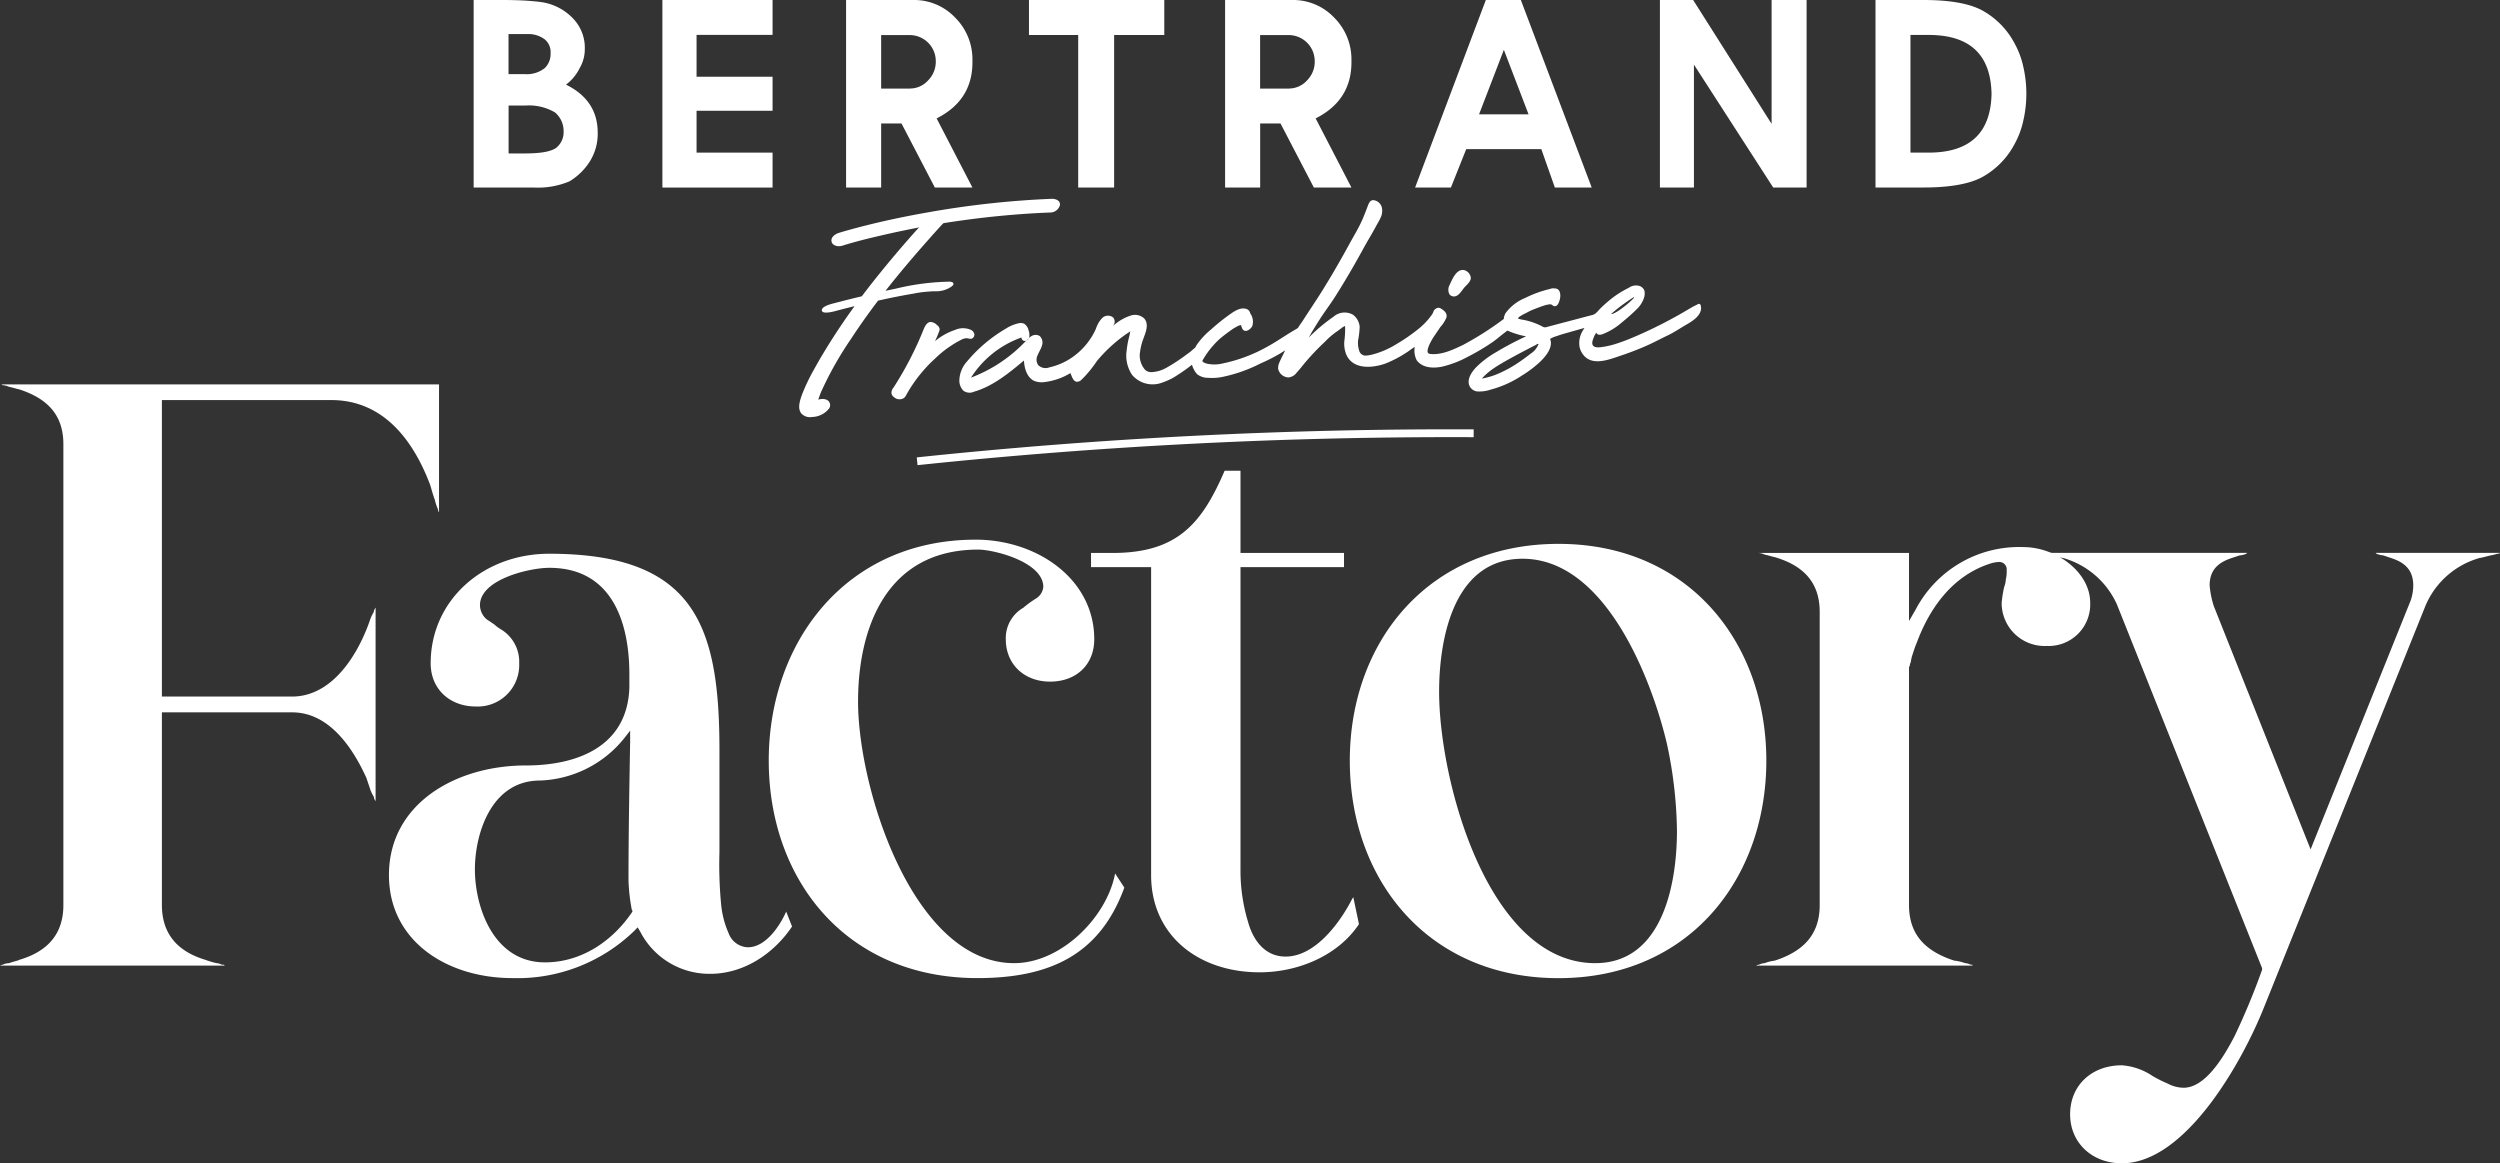
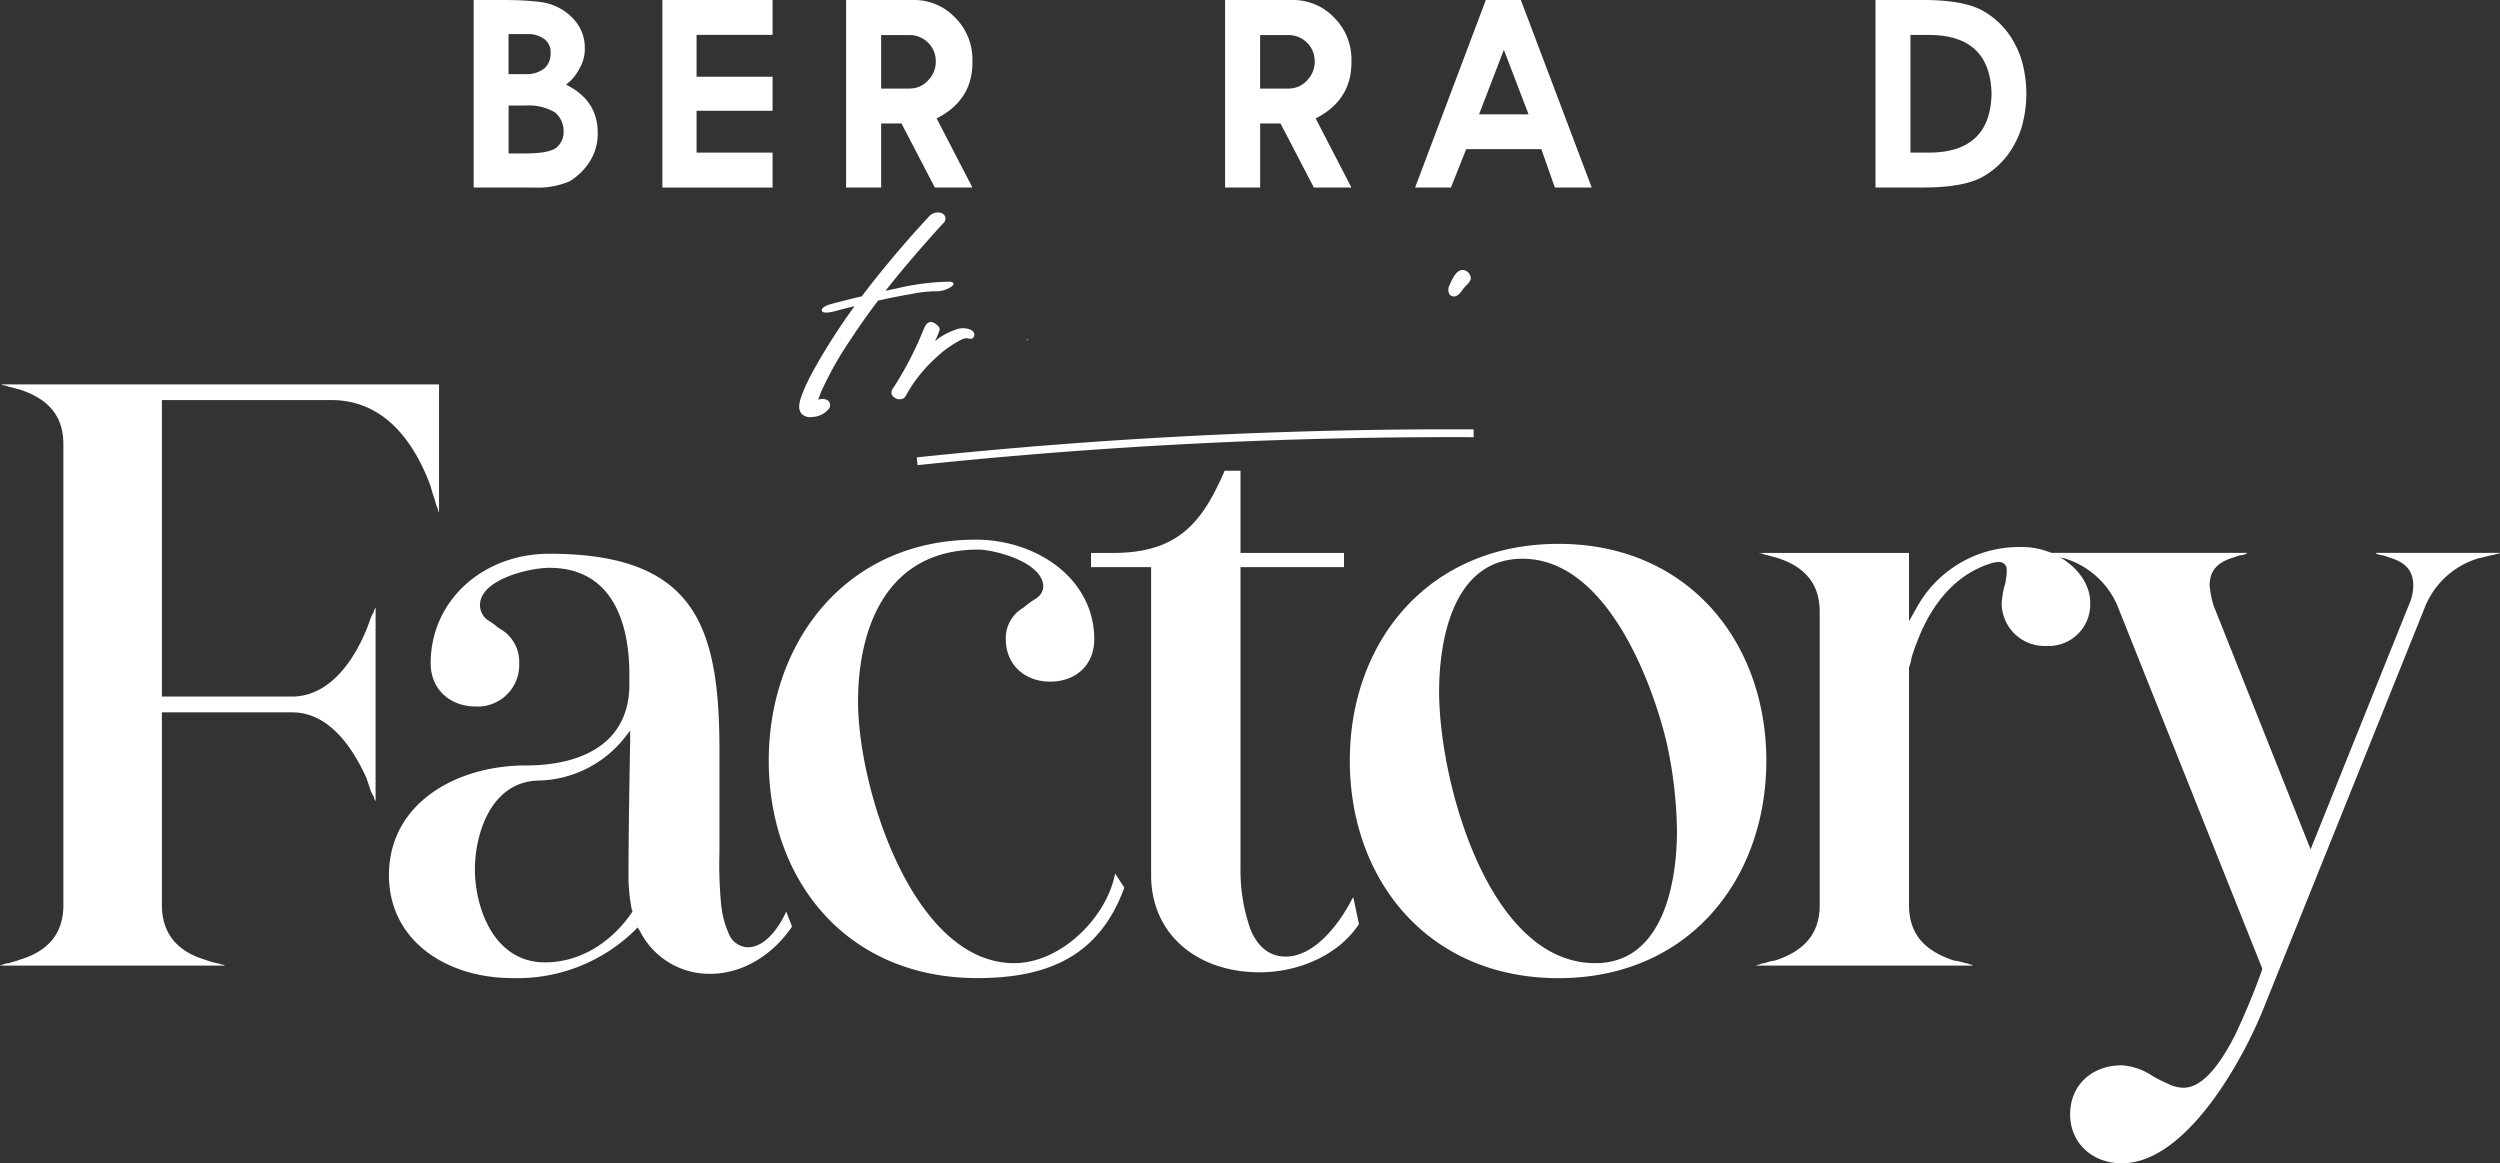
<svg xmlns="http://www.w3.org/2000/svg" width="379.87" height="176.76">
  <rect width="100%" height="100%" fill="#333333" stroke="none" />
  <g fill="#fff">
    <g data-name="Groupe 10">
      <path d="M0 146.73c.25-.13.25-.13.38-.13a2.311 2.311 0 0 1 1.01-.25c.63-.25 1.39-.38 1.52-.5 4.31-1.26 6.72-3.91 6.72-8.33V67.49c0-4.42-2.41-6.94-6.72-8.33-.13 0-.89-.25-1.52-.38a3.5 3.5 0 0 0-.89-.25c-.13 0-.13 0-.25-.12h66.46v19.43a.127.127 0 0 0-.13-.13v-.25a7.551 7.551 0 0 1-.51-1.52c-.38-1.01-.64-2.14-.76-2.4-2.41-6.31-6.85-12.75-14.97-12.75H24.6v45.05h19.78c6.21 0 10.15-6.56 11.92-11.86a7.249 7.249 0 0 1 .51-1.01.458.458 0 0 1 .13-.38.371.371 0 0 1 .13-.25v29.4c-.25-.38-.25-.5-.25-.63a7.252 7.252 0 0 1-.51-1.01c-.25-.76-.51-1.51-.63-1.89-1.9-4.17-5.45-9.97-11.29-9.97H24.6v29.27c0 4.42 2.41 7.07 6.59 8.33a15.692 15.692 0 0 0 1.65.5 2.543 2.543 0 0 1 .89.25h.25a.127.127 0 0 1 .13.13H0Z" data-name="Tracé 70" />
      <path d="M96.01 138.28a28.05 28.05 0 0 1-.51-4.54c0-7.07.13-14.13.25-21.2v-1.52l-.89 1.14a17.155 17.155 0 0 1-12.81 6.44c-7.48 0-9.89 8.2-9.89 13.5 0 5.68 2.79 14.13 10.65 14.13 5.58 0 10.27-3.28 13.19-7.57l.13-.25Zm.38 3.15a25.512 25.512 0 0 1-18.52 7.19c-10.02 0-18.77-5.68-18.77-15.65 0-10.85 10.15-16.66 20.8-16.66 8.24 0 15.47-3.15 15.73-11.86v-2.02c0-7.07-2.16-16.15-12.17-16.15-3.04 0-10.53 1.77-10.53 5.68a2.886 2.886 0 0 0 1.01 2.14c.38.25.76.51 1.14.76a6.435 6.435 0 0 0 1.02.76 5.745 5.745 0 0 1 2.79 5.17 6.306 6.306 0 0 1-6.6 6.56c-3.94 0-6.85-2.65-6.85-6.56 0-9.59 7.99-16.65 18.01-16.65 22.19 0 25.87 10.98 25.87 29.9v15.39a63.806 63.806 0 0 0 .25 7.95 14.128 14.128 0 0 0 1.14 4.42 3.243 3.243 0 0 0 2.92 2.14c2.79 0 4.95-3.41 5.83-5.43l.89 2.27c-2.79 4.16-7.35 7.19-12.43 7.19a11.808 11.808 0 0 1-10.65-6.43l-.38-.63Z" data-name="Tracé 71" />
      <path d="M170.84 134.87c-3.68 10.09-11.16 13.75-22.32 13.75-19.91 0-31.71-14.89-31.71-33.06 0-17.92 11.67-33.56 31.45-33.56 9.26 0 18.01 5.93 18.01 15.14 0 3.79-2.66 6.43-6.72 6.43-3.93 0-6.72-2.65-6.72-6.43a5.306 5.306 0 0 1 2.66-4.79 15.426 15.426 0 0 1 1.9-1.39 2.342 2.342 0 0 0 1.14-1.77c0-3.79-7.48-5.68-9.89-5.68-14.08 0-18.26 12.11-18.26 23.09 0 13.25 8.37 39.75 23.72 39.75 7.1 0 14.08-6.94 15.34-13.63Z" data-name="Tracé 72" />
      <path d="M206.49 140.42c-3.17 4.79-9.26 7.32-15.09 7.32-9.38 0-16.49-5.68-16.49-14.76V86.17h-9.13v-2.15h3.3c9.89 0 13.57-4.54 17-12.49h2.41v12.49h15.73v2.15h-15.73v46.18a26.768 26.768 0 0 0 1.14 7.7c.76 2.78 2.54 5.3 5.71 5.3 4.69 0 8.5-5.55 10.15-8.83.13-.13.13-.13.13-.25Z" data-name="Tracé 73" />
      <path d="M254.81 126.29a65.844 65.844 0 0 0-1.52-13.25c-2.16-9.21-9.13-28.14-21.94-28.14-10.91 0-12.68 13.12-12.68 20.19 0 13.63 7.48 41.26 23.72 41.26 10.65 0 12.42-12.99 12.42-20.06m-49.71-10.72c0-18.04 11.92-32.93 31.71-32.93s31.58 15.02 31.58 32.93c0 18.04-11.79 33.06-31.58 33.06s-31.71-14.9-31.71-33.06" data-name="Tracé 74" />
      <path d="M266.86 146.73a.458.458 0 0 1 .38-.13 2.3 2.3 0 0 1 .89-.25 6.314 6.314 0 0 1 1.52-.38c4.31-1.39 6.85-3.91 6.85-8.45V92.98c0-4.54-2.54-7.07-6.85-8.33-.13 0-.89-.25-1.52-.38a2.357 2.357 0 0 0-1.02-.25h22.96v10.35l1.02-1.77a17.754 17.754 0 0 1 16.36-9.47c4.95 0 10.15 3.79 10.15 8.46a6.311 6.311 0 0 1-6.6 6.56 6.524 6.524 0 0 1-6.85-6.56 17.939 17.939 0 0 1 .38-2.4 3.6 3.6 0 0 0 .25-1.14 5.008 5.008 0 0 0 .13-1.39 1.126 1.126 0 0 0-1.27-1.26 4.764 4.764 0 0 0-1.27.25c-5.83 1.89-9.26 6.94-11.16 12.11-.13.25-.38 1.01-.63 1.77a6.174 6.174 0 0 0-.25 1.14.729.729 0 0 0-.13.5.39.39 0 0 0-.13.25v36.09c0 4.67 2.66 7.07 6.85 8.45a6.982 6.982 0 0 1 1.65.38 2.543 2.543 0 0 1 .89.25h.25v.13h-32.85Z" data-name="Tracé 75" />
      <path d="M321.66 91.84a12.778 12.778 0 0 0-8.24-7.07c-.25 0-1.01-.25-1.65-.38-.38-.13-.76-.13-1.01-.25-.13 0-.13 0-.38-.13h31.07l-.13.13a2.882 2.882 0 0 1-1.01.25c-.38.13-.76.25-1.14.38-1.52.51-3.42 1.39-3.42 4.17a14.076 14.076 0 0 0 .63 3.15l14.71 36.97 15.22-37.85a7.206 7.206 0 0 0 .38-2.27c0-2.78-1.9-3.66-3.42-4.17-.38-.12-.76-.25-1.14-.38a3.239 3.239 0 0 1-1.02-.25l-.13-.13h18.89a.458.458 0 0 1-.38.13 8.981 8.981 0 0 1-1.02.25c-.63.13-1.39.38-1.65.38a12.675 12.675 0 0 0-8.24 7.19l-24.61 61.2c-3.17 7.95-11.8 23.6-21.56 23.6-4.57 0-7.86-3.16-7.86-7.44 0-4.42 3.3-7.45 7.86-7.45a9.577 9.577 0 0 1 4.69 1.64 20.194 20.194 0 0 0 2.28 1.14 5.239 5.239 0 0 0 2.41.63c3.04 0 5.71-3.91 7.74-7.83a105.7 105.7 0 0 0 4.19-10.09v-.25Z" data-name="Tracé 76" />
    </g>
    <g data-name="Groupe 11">
      <path d="M81.22 28.5h-9.25V0h4.41q.975 0 2.01.03c.69.02 1.36.05 1.99.1s1.21.1 1.72.17a7.832 7.832 0 0 1 1.2.24 8.263 8.263 0 0 1 4.02 2.54 6.391 6.391 0 0 1 1.54 4.35 5.676 5.676 0 0 1-.78 2.92A6.9 6.9 0 0 1 86 12.86q4.815 2.37 4.82 7.29a7.92 7.92 0 0 1-1.19 4.37 9.364 9.364 0 0 1-3.11 3.04 12.334 12.334 0 0 1-5.3.94M79.8 11.27a4.417 4.417 0 0 0 2.97-.92 2.961 2.961 0 0 0 .89-2.26 2.5 2.5 0 0 0-.89-2.11 4.142 4.142 0 0 0-2.72-.8h-2.78v6.08h2.53Zm.12 12.04c2.22 0 3.72-.27 4.53-.8a3.026 3.026 0 0 0 1.19-2.5 3.722 3.722 0 0 0-1.3-2.92 7.762 7.762 0 0 0-4.53-1.05h-2.53v7.28h2.64Z" data-name="Tracé 77" />
      <path d="M100.65 0v28.5h16.74v-5.31h-11.55v-6.36h11.55v-5.17h-11.55V5.3h11.55V0Z" data-name="Tracé 78" />
      <path d="M147.76 28.5h-5.71l-5.07-9.74h-3.09v9.74h-5.33V0h10.22a8.6 8.6 0 0 1 6.36 2.68 8.957 8.957 0 0 1 2.62 6.5v.28q0 5.79-5.44 8.53Zm-9.5-15.05a3.687 3.687 0 0 0 2.76-1.23 4.005 4.005 0 0 0 1.17-2.92 3.961 3.961 0 0 0-3.93-3.97h-4.37v8.13h4.37Z" data-name="Tracé 79" />
      <path d="M205.35 28.5h-5.71l-5.07-9.74h-3.09v9.74h-5.33V0h10.22a8.6 8.6 0 0 1 6.36 2.68 8.957 8.957 0 0 1 2.62 6.5v.28q0 5.79-5.44 8.53Zm-9.51-15.05a3.687 3.687 0 0 0 2.76-1.23 4.005 4.005 0 0 0 1.17-2.92 3.961 3.961 0 0 0-3.93-3.97h-4.37v8.13h4.37Z" data-name="Tracé 80" />
      <path d="m228.51 7.57 3.75 9.8h-7.52ZM225.77 0l-10.75 28.5h5.44l2.33-5.84h11.41l2.06 5.84h5.6L231.09 0h-5.32Z" data-name="Tracé 81" />
-       <path d="M269.19 0v18.82L257.27 0h-5.05v28.5h5.17V9.82l12.05 18.68h5.07V0Z" data-name="Tracé 82" />
      <path d="M306.13 6.63a12.911 12.911 0 0 1 1.3 3.48 18.381 18.381 0 0 1 0 8.26 12.911 12.911 0 0 1-1.3 3.48 12.236 12.236 0 0 1-4.92 5.05q-2.94 1.59-8.94 1.59h-7.29V0h7.29q6 0 8.94 1.59a12.207 12.207 0 0 1 4.92 5.04m-13.08 16.56q9.39 0 9.56-8.94-.18-8.94-9.56-8.94h-2.76v17.88Z" data-name="Tracé 83" />
-       <path d="M156.35 0v5.32h7.48V28.5h5.46V5.32h7.62V0Z" data-name="Tracé 84" />
    </g>
    <g data-name="Groupe 12">
      <path d="m139.42 70.68-.12-1.18a776.7 776.7 0 0 1 84.62-4.26v1.19a777.139 777.139 0 0 0-84.5 4.25" data-name="Tracé 85" />
      <path d="M146.97 51.41c.28.02.53.16.79-.01a.66.66 0 0 0 .29-.62.931.931 0 0 0-.51-.65 2.958 2.958 0 0 0-2.42 0 9.469 9.469 0 0 0-3.05 1.71 15.587 15.587 0 0 0 .62-1.46.957.957 0 0 0 .08-.44.947.947 0 0 0-.4-.55 1.468 1.468 0 0 0-.97-.47c-.54.03-.85.62-1.06 1.13a52.059 52.059 0 0 1-4.57 8.84 1.228 1.228 0 0 0-.31.93 1.022 1.022 0 0 0 .36.51 1.248 1.248 0 0 0 1.56.13 1.816 1.816 0 0 0 .34-.48 21.977 21.977 0 0 1 4.46-5.59 16.324 16.324 0 0 1 4.09-2.87c.47-.16.65-.13.7-.11" data-name="Tracé 86" />
      <path d="M220.25 44.73a.806.806 0 0 0 .39.27c.83.27 1.36-.68 1.78-1.21.35-.45 1.03-.91 1.07-1.54a1.36 1.36 0 0 0-1.07-1.22c-1.16-.15-1.76 1.44-2.16 2.28a1.49 1.49 0 0 0-.01 1.42" data-name="Tracé 87" />
      <path d="M155.91 51.8a.8.8 0 0 0 .4-.39 3.659 3.659 0 0 0-.4.39" data-name="Tracé 88" />
      <path d="M140.02 44.41c.05-.01.11-.01.16-.02h.02c.16-.02.33-.04.49-.05.3-.03.6-.05.9-.07.11-.01.21-.01.32-.01h.19a4.1 4.1 0 0 0 2.38-.65c.16-.11.45-.31.39-.54s-.43-.27-.6-.27a37.245 37.245 0 0 0-8.2 1.07c-.51.1-1.01.21-1.52.32 1.92-2.45 3.93-4.83 5.99-7.17.96-1.09 1.92-2.17 2.9-3.22a.888.888 0 0 0-.37-1.42 1.778 1.778 0 0 0-1.91.52c-2.93 3.14-5.73 6.42-8.41 9.79-.61.77-1.21 1.55-1.8 2.33-.97.23-1.95.47-2.92.72l-1.62.42c-.36.1-1.65.47-1.53 1.04.11.55 1.59.18 1.84.12 1.04-.28 2.08-.54 3.13-.8a98.263 98.263 0 0 0-3.27 4.78c-1.02 1.59-2 3.21-2.91 4.87a28.641 28.641 0 0 0-1.79 3.75c-.3.84-.75 2.07-.14 2.88a1.762 1.762 0 0 0 1.64.56 3.388 3.388 0 0 0 2.54-1.22.894.894 0 0 0-.37-1.42 1.769 1.769 0 0 0-1.22.02c.13-.4.27-.79.43-1.18a52.609 52.609 0 0 1 4.58-8.11c1.29-1.98 2.66-3.89 4.08-5.77l.26-.06 1.1-.24c1.39-.29 2.78-.56 4.17-.79.35-.08.71-.13 1.07-.18" data-name="Tracé 89" />
      <path d="M141.91 44.25c.26.02.24 0 .17 0h-.17" data-name="Tracé 90" />
-       <path d="M127.97 37.34c1.9-.6 3.85-1.08 5.79-1.53 2.18-.51 4.38-.97 6.58-1.38.3-.06.61-.11.91-.17l.5-.09c.02 0 .23-.04.07-.01a1.484 1.484 0 0 1 .2-.03c.7-.12 1.4-.23 2.1-.34 1.45-.22 2.89-.42 4.35-.6 3.69-.45 7.4-.76 11.11-.9a1.533 1.533 0 0 0 1.48-1.14c.07-.71-.71-.96-1.26-.94a139.08 139.08 0 0 0-18.87 2.07c-3.88.68-7.73 1.51-11.54 2.55-.65.18-1.3.36-1.94.56-.54.17-1.27.66-1.09 1.35.17.65 1.07.77 1.61.6" data-name="Tracé 91" />
-       <path d="M233.7 52.46a3.013 3.013 0 0 1-1.15 1.3c-.51.41-1.04.79-1.57 1.16a18.593 18.593 0 0 1-3.52 1.94 10.887 10.887 0 0 1-2.29.66 9.341 9.341 0 0 1 1.78-1.54c.77-.53 1.59-.99 2.41-1.45.76-.42 1.52-.83 2.29-1.23.38-.2.75-.39 1.13-.59.19-.1.38-.19.57-.29.11-.05.4-.29.43-.1a.994.994 0 0 0-.08.14m14.55-7.31c.52-.12-2.76 2.71-3.45 2.56a27.62 27.62 0 0 1 3.45-2.56m10.19 1.31a.363.363 0 0 0-.07-.17c-.02-.02-.04-.05-.06-.07-.16-.13-.36.02-.51.1-.17.1-.36.17-.54.27-.29.16-.57.33-.86.5a68.785 68.785 0 0 1-7.79 3.98c-.08.03-.16.07-.24.1-.84.36-1.68.7-2.55.98a12.439 12.439 0 0 1-2.08.53c-.47.07-1.5.3-1.75-.3-.15-.36.07-.81.19-1.14a2.035 2.035 0 0 1 .38-.67c.23.39.62.33.99.19a9.83 9.83 0 0 0 2.88-1.76c.76-.62 1.5-1.26 2.2-1.95a4.259 4.259 0 0 0 1.18-1.82 2.034 2.034 0 0 0 .04-1.12 1.255 1.255 0 0 0-.68-.64 1.845 1.845 0 0 0-1.69.27 14.475 14.475 0 0 0-2.98 1.93c-.46.38-.91.78-1.33 1.2-.36.36-.67.85-1.17.98-1.55.4-3.09.82-4.64 1.22-.77.21-1.54.41-2.31.61a.707.707 0 0 1-.62-.03 10.055 10.055 0 0 0-3.26-1.1 2.807 2.807 0 0 1-.31-.08.574.574 0 0 1-.14-.04c-.07-.03-.07-.02-.03-.1.08-.18.29-.27.45-.37a4.208 4.208 0 0 1 .55-.3c.25-.12.49-.26.73-.38s.51-.23.77-.33c.51-.2 1.04-.4 1.56-.56a3.221 3.221 0 0 1 .6-.13.62.62 0 0 1 .53.1.491.491 0 0 0 .64.09 1.037 1.037 0 0 0 .31-.43c.27-.57.47-1.67-.17-2.1a1.629 1.629 0 0 0-1.19 0 17 17 0 0 0-3.71 1.35 6.956 6.956 0 0 0-3 2.32 2.131 2.131 0 0 0-.26.82.127.127 0 0 1-.01.06 48.5 48.5 0 0 1-6.2 3.95c-1.48.71-3.28 1.56-4.96 1.36a.51.51 0 0 1-.34-.15c-.2-.27.05-.9.16-1.17a10.187 10.187 0 0 1 .66-1.22c.35-.51.7-1.03 1.05-1.55a4.752 4.752 0 0 0 .93-1.47c.15-.69-.45-1.11-.96-1.4a.594.594 0 0 0-.49 0 .9.9 0 0 0-.37.25c-.16.16-.21.47-.34.66a10.5 10.5 0 0 1-1.99 2.16 27.08 27.08 0 0 1-3.44 2.39 13.229 13.229 0 0 1-3.79 1.62 5.049 5.049 0 0 1-.66.11 1.025 1.025 0 0 1-1.24-.78 3.906 3.906 0 0 1-.15-1.52 13.142 13.142 0 0 0 .24-2.06 2.6 2.6 0 0 0-.99-1.81 2.556 2.556 0 0 0-2.98.28 26.784 26.784 0 0 0-3.67 3.07 1.2 1.2 0 0 0-.11.12c.26-.46.52-.93.8-1.37.29-.48.59-.96.89-1.43.75-1.17 1.59-2.26 2.33-3.43 1.53-2.41 2.97-4.89 4.34-7.4.44-.81.93-1.62 1.39-2.43.24-.43.48-.86.71-1.29a7.191 7.191 0 0 0 .58-1.14 2.433 2.433 0 0 0 .11-1.12 1.477 1.477 0 0 0-1.35-1.29c-.56.03-.71.62-.88 1.05-.22.59-.45 1.17-.69 1.75-.57 1.34-1.35 2.59-2.04 3.86q-1.095 2.01-2.25 3.99c-.57.98-1.15 1.94-1.74 2.9-1.03 1.66-2.13 3.26-3.18 4.91-.23.31-.45.64-.66.97-.35.24-.73.43-1.09.66-1.28.78-2.52 1.64-3.85 2.34a23.3 23.3 0 0 1-6.37 2.36 5.39 5.39 0 0 1-2.46.07c-.16-.05-.75-.2-.73-.45a.178.178 0 0 1 .04-.1 13.336 13.336 0 0 1 2.52-3.17c.36-.31.72-.6 1.07-.86s.71-.52 1.02-.74l.81-.46.39-.1c.1.25.18.63.4.79.47.33 1.13-.23 1.33-.65a2.211 2.211 0 0 0-.32-1.92.877.877 0 0 0-.51-.64c-1.02-.39-2.1.45-2.88 1.01a30.067 30.067 0 0 0-2.57 2.09 11.615 11.615 0 0 0-2.07 2.19 5.082 5.082 0 0 0-.35.59 2.243 2.243 0 0 0-.4.33 9.561 9.561 0 0 1-.87.67c-.32.24-.64.48-.97.7-.65.46-1.33.88-2.01 1.27a5.133 5.133 0 0 1-2.27.72 1.41 1.41 0 0 1-1.06-.33 3.307 3.307 0 0 1-.78-2.76 9.176 9.176 0 0 1 .53-2.06c.34-.92.85-2.15.1-3a2.054 2.054 0 0 0-2.08-.43 7.267 7.267 0 0 0-2.69 1.6.983.983 0 0 0 .05-1.32 1.265 1.265 0 0 0-1.72.14 4.36 4.36 0 0 0-.89 1.55 9.184 9.184 0 0 1-.8 1.48 10.481 10.481 0 0 1-2.29 2.5 9.845 9.845 0 0 1-3.99 1.91 1.584 1.584 0 0 1-1.71-.36 1.47 1.47 0 0 1-.09-1.45c.19-.5.51-.95.66-1.47a1.357 1.357 0 0 0-.33-1.48 1.168 1.168 0 0 0-1.21-.01 2.826 2.826 0 0 0-.45.32.7.7 0 0 1-.4.39 1.539 1.539 0 0 0-.12.13 22.254 22.254 0 0 1-8.26 5.49 15.071 15.071 0 0 1 7.67-6.1.516.516 0 0 0 .61.52c.04-.01.07-.02.1-.03a4.889 4.889 0 0 1 .4-.39.754.754 0 0 0 .08-.24 1.856 1.856 0 0 0-.11-.93 1.576 1.576 0 0 0-.69-1.03 1.318 1.318 0 0 0-.81-.06 5.912 5.912 0 0 0-1.99.84 22.359 22.359 0 0 0-5.85 4.95 4.44 4.44 0 0 0-1.18 3 2.231 2.231 0 0 0 .6 1.44 1.57 1.57 0 0 0 1.62.17c2.88-.83 5.28-2.81 7.6-4.74.05 1.25.5 2.66 1.63 3.13a3.253 3.253 0 0 0 1.67.12 9.814 9.814 0 0 0 3.76-1.34l.18.45c.15.39.38.83.79.87a.983.983 0 0 0 .66-.26 17.575 17.575 0 0 0 2.39-2.89 22.7 22.7 0 0 1 2.71-2.75 21.19 21.19 0 0 1 2.43-1.8c-.12.08-.12.36-.15.48-.05.26-.12.51-.18.76a12.577 12.577 0 0 0-.27 1.59 5.275 5.275 0 0 0 .82 3.84 4.1 4.1 0 0 0 4.68 1.11 9.131 9.131 0 0 0 2.25-1.13 24.931 24.931 0 0 0 2.16-1.54 3.3 3.3 0 0 0 .32.78 2.566 2.566 0 0 0 .49.68 2.675 2.675 0 0 0 1.66.53 8.121 8.121 0 0 0 1.97-.1 22.925 22.925 0 0 0 5.99-2.09 26.878 26.878 0 0 0 3.07-1.57l.66-.42c-.28.61-.61 1.2-.87 1.82a2.079 2.079 0 0 0-.2.98 1.673 1.673 0 0 0 1.56 1.32 1.757 1.757 0 0 0 1.28-.76c.48-.51.9-1.07 1.35-1.61a38.5 38.5 0 0 1 2.93-3.06 11.875 11.875 0 0 1 1.6-1.41c.35-.23.72-.51 1.11-.81l.32-.17c.01.06.02.12.03.19a14.764 14.764 0 0 1-.13 2.2 4.464 4.464 0 0 0 .32 1.99c1.03 2.27 3.9 2.02 5.83 1.37a17.5 17.5 0 0 0 4.14-2.3q.225-.15.42-.27a3.234 3.234 0 0 0 .3 2.04c.89 1.18 2.5 1.23 3.82.97a15.7 15.7 0 0 0 4-1.54 33.063 33.063 0 0 0 3.75-2.23c.58-.41 1.11-.88 1.67-1.31.18-.13.34-.26.53-.41.09.04.18.07.27.11.26.11.5.21.78.3a13.05 13.05 0 0 0 1.8.47c-.34.15-.68.31-1.03.48-1.17.58-2.36 1.21-3.49 1.9a14.433 14.433 0 0 0-3.1 2.34c-.69.74-1.52 1.95-.89 2.98a1.5 1.5 0 0 0 1.08.67 5.366 5.366 0 0 0 2.02-.27 16.142 16.142 0 0 0 4.84-2.19 16.541 16.541 0 0 0 2.76-2.11c.77-.76 1.84-2.02 1.52-3.21-.02-.07-.05-.14-.07-.2a3.484 3.484 0 0 1 .94-.41c.54-.19.98-.33 1.31-.42l2.97-.84-.14.24a3.61 3.61 0 0 0-.59 2.69 2.96 2.96 0 0 0 .66 1.28c1.39 1.59 3.9.57 5.53.02 1.26-.42 2.5-.89 3.71-1.41 1.23-.53 2.4-1.17 3.6-1.74.94-.46 1.8-1.05 2.7-1.57s2.25-1.33 2.26-2.55a3.317 3.317 0 0 1-.04-.33" data-name="Tracé 92" />
    </g>
  </g>
</svg>